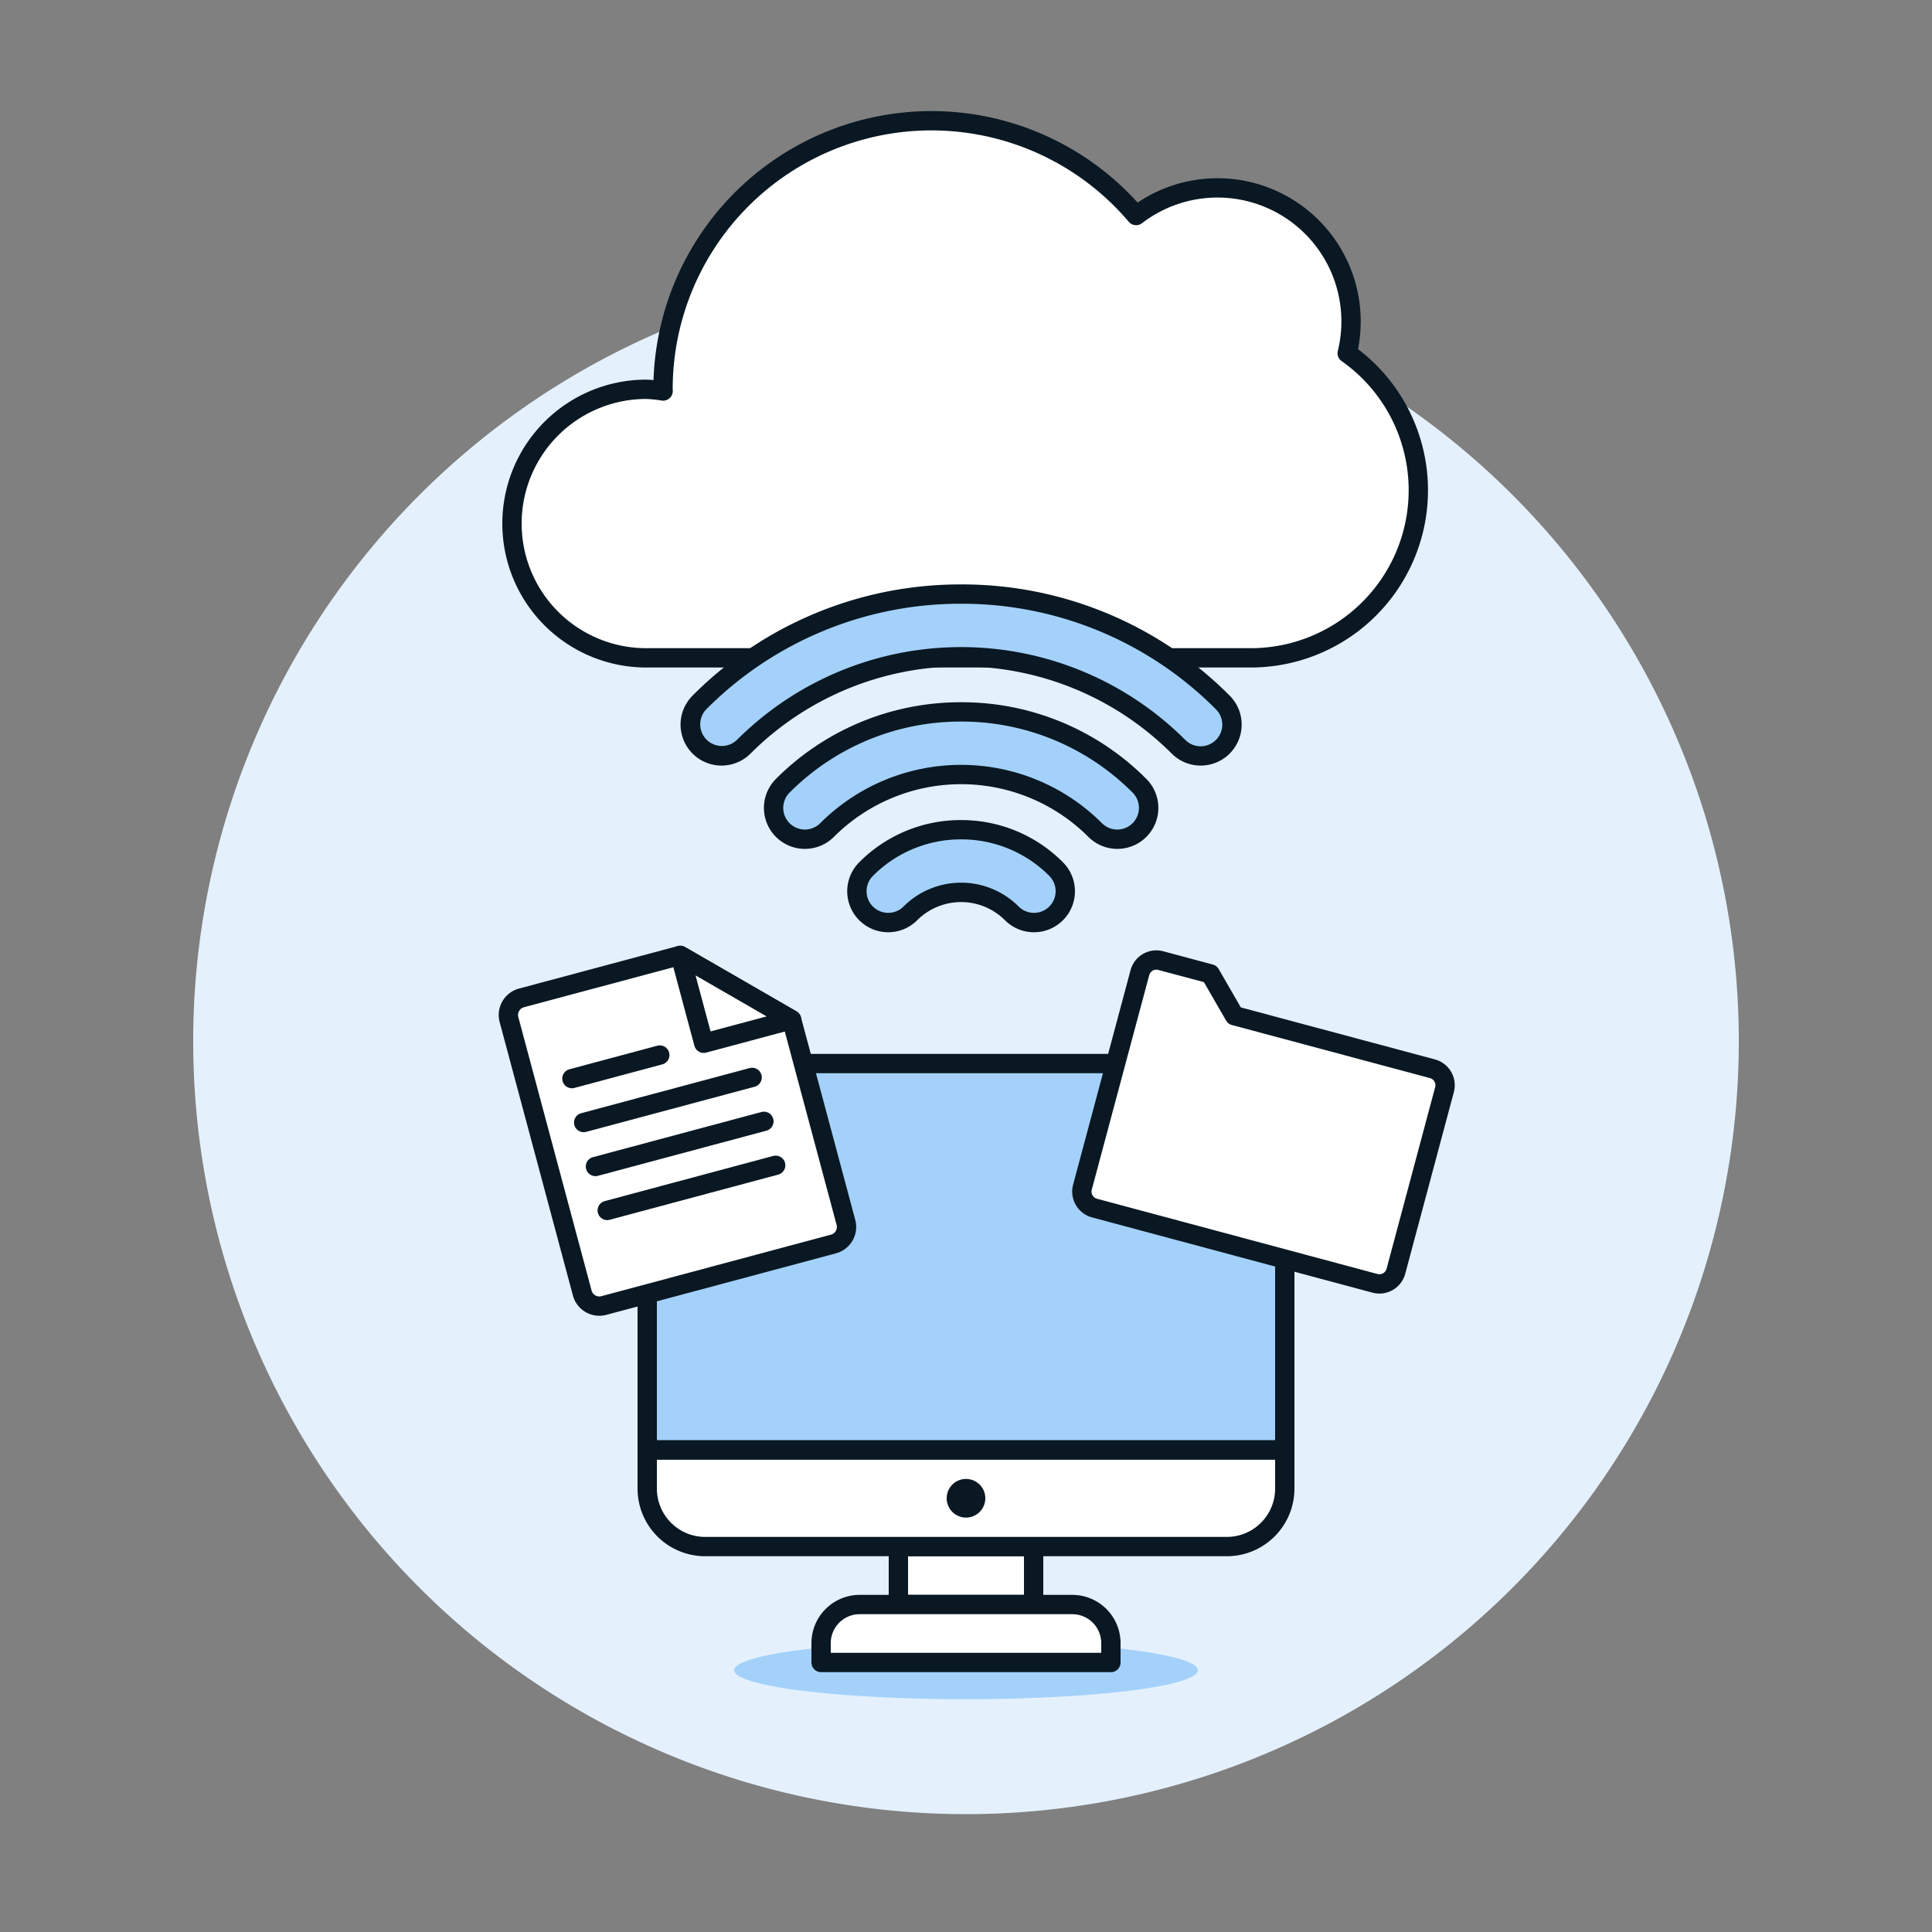
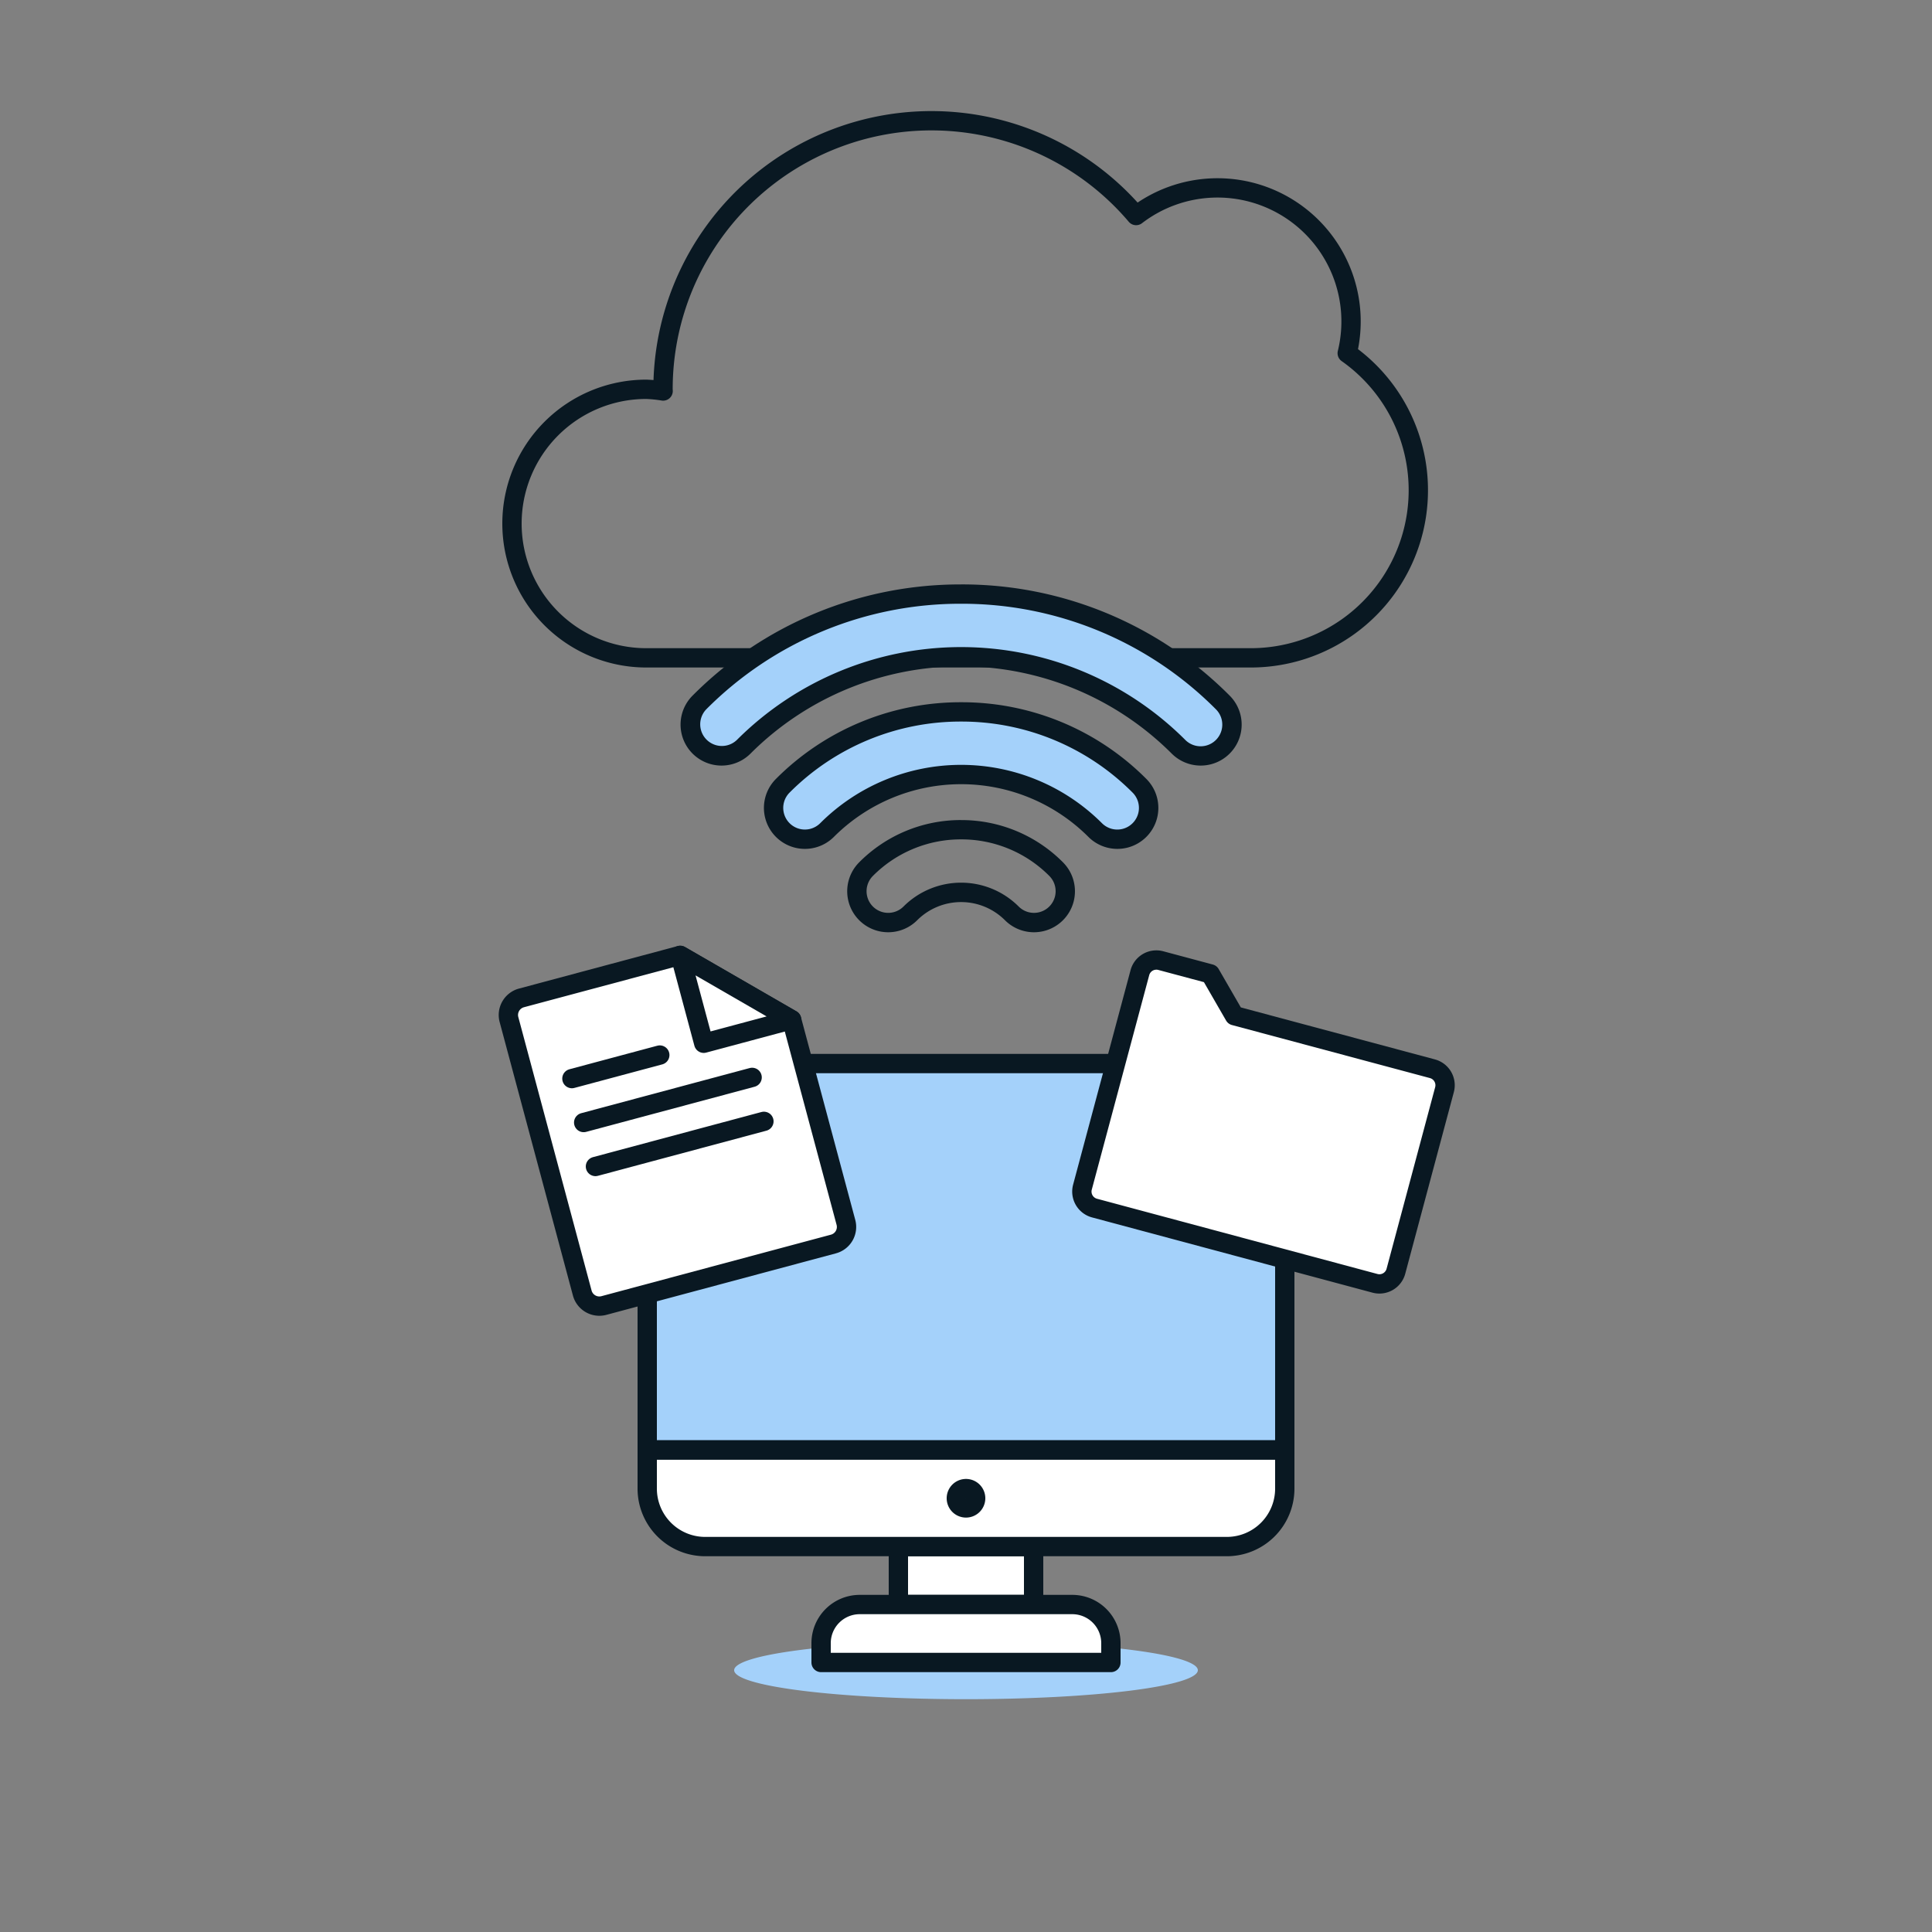
<svg xmlns="http://www.w3.org/2000/svg" viewBox="0 0 100 100">
  <rect x="0" y="0" width="100" height="100" fill="#808080" stroke="none" />
-   <path d="M10.000 53.900 A40.000 40.000 0 1 0 90.000 53.900 A40.000 40.000 0 1 0 10.000 53.900 Z" fill="#E4F1FD" />
  <path d="M38.000 86.450 A12 1.5 0 1 0 62.000 86.450 A12 1.5 0 1 0 38.000 86.450 Z" fill="#A4D1FA" />
  <path d="M46.5 80.05H53.5V83.05H46.5z" fill="#ffffff" />
  <path d="M46.5 80.05H53.5V83.05H46.5z" fill="none" stroke="#091822" stroke-linecap="round" stroke-linejoin="round" />
  <path d="M65.81,75.05H34.19a.69.69,0,0,1-.69-.69V58.74a3.69,3.69,0,0,1,3.69-3.69H62.81a3.69,3.69,0,0,1,3.69,3.69V74.36A.69.69,0,0,1,65.81,75.05Z" fill="#A4D1FA" />
  <path d="M55.5,83.05h-11a2,2,0,0,0-2,2v1h15v-1A2,2,0,0,0,55.5,83.05Z" fill="#ffffff" stroke="#091822" stroke-linecap="round" stroke-linejoin="round" />
  <path d="M63.5,80.05h-27a3,3,0,0,1-3-3v-2h33v2A3,3,0,0,1,63.5,80.05Z" fill="#ffffff" stroke="#091822" stroke-linecap="round" stroke-linejoin="round" />
  <path d="M66.5,75.05h-33v-17a3,3,0,0,1,3-3h27a3,3,0,0,1,3,3Z" fill="none" stroke="#091822" stroke-linecap="round" stroke-linejoin="round" />
  <path d="M49.500 77.550 A0.500 0.500 0 1 0 50.500 77.550 A0.500 0.500 0 1 0 49.500 77.550 Z" fill="none" stroke="#091822" />
  <path d="M43.785,63.269a.915.915,0,0,1-.648,1.121L31.259,67.573a.916.916,0,0,1-1.122-.647L26.345,52.773a.916.916,0,0,1,.648-1.122l8.213-2.2,5.769,3.33Z" fill="#ffffff" stroke="#091822" stroke-linecap="round" stroke-linejoin="round" />
  <path d="M35.206 49.45L36.425 53.999 40.975 52.78 35.206 49.45z" fill="#ffffff" stroke="#091822" stroke-linecap="round" stroke-linejoin="round" />
  <path d="M29.602 55.828L34.151 54.609" fill="none" stroke="#091822" stroke-linecap="round" stroke-linejoin="round" />
  <path d="M30.211 58.102L38.93 55.766" fill="none" stroke="#091822" stroke-linecap="round" stroke-linejoin="round" />
  <path d="M30.82 60.377L39.54 58.041" fill="none" stroke="#091822" stroke-linecap="round" stroke-linejoin="round" />
-   <path d="M31.43 62.652L40.149 60.315" fill="none" stroke="#091822" stroke-linecap="round" stroke-linejoin="round" />
  <path d="M72.252,65.8a.884.884,0,0,1-1.082.625L56.652,62.53a.885.885,0,0,1-.625-1.083L59,50.346a.883.883,0,0,1,1.083-.625l2.562.686,1.25,2.166,10.247,2.745a.884.884,0,0,1,.625,1.083Z" fill="#ffffff" />
  <path d="M72.252,65.8a.884.884,0,0,1-1.082.625L56.652,62.53a.885.885,0,0,1-.625-1.083L59,50.346a.883.883,0,0,1,1.083-.625l2.562.686,1.25,2.166,10.247,2.745a.884.884,0,0,1,.625,1.083Z" fill="none" stroke="#091822" stroke-linecap="round" stroke-linejoin="round" />
-   <path d="M69.732,18.282a6.913,6.913,0,0,0-10.926-7.126A13.893,13.893,0,0,0,34.318,20.15c0,.03.005.059.005.088a6.793,6.793,0,0,0-.873-.088,6.95,6.95,0,0,0,0,13.9H64.725a8.675,8.675,0,0,0,5.007-15.768Z" fill="#ffffff" />
  <path d="M69.732,18.282a6.913,6.913,0,0,0-10.926-7.126A13.893,13.893,0,0,0,34.318,20.15c0,.03.005.059.005.088a6.793,6.793,0,0,0-.873-.088,6.95,6.95,0,0,0,0,13.9H64.725a8.675,8.675,0,0,0,5.007-15.768Z" fill="none" stroke="#091822" stroke-linecap="round" stroke-linejoin="round" />
  <path d="M37.349,39.125A1.621,1.621,0,0,1,36.2,36.358a19.157,19.157,0,0,1,27.087,0A1.62,1.62,0,1,1,61,38.65a15.914,15.914,0,0,0-22.5,0A1.608,1.608,0,0,1,37.349,39.125Z" fill="#A4D1FA" />
  <path d="M49.747,31.25a18.53,18.53,0,0,1,13.189,5.463A1.12,1.12,0,0,1,61.352,38.3a16.415,16.415,0,0,0-23.212,0,1.121,1.121,0,0,1-1.584-1.586A18.539,18.539,0,0,1,49.747,31.25m0-1a19.533,19.533,0,0,0-13.9,5.755,2.12,2.12,0,0,0,3,3,15.416,15.416,0,0,1,21.8,0,2.12,2.12,0,1,0,3-3,19.523,19.523,0,0,0-13.9-5.756Z" fill="#091822" />
  <path d="M57.831,43.438a1.606,1.606,0,0,1-1.146-.475,9.814,9.814,0,0,0-13.878,0,1.62,1.62,0,1,1-2.291-2.292,13.055,13.055,0,0,1,18.461,0,1.621,1.621,0,0,1-1.146,2.767Z" fill="#A4D1FA" />
  <path d="M49.747,37.348a12.474,12.474,0,0,1,8.876,3.677,1.12,1.12,0,0,1-1.585,1.584,10.315,10.315,0,0,0-14.585,0,1.12,1.12,0,1,1-1.584-1.585,12.485,12.485,0,0,1,8.878-3.676m0-1a13.476,13.476,0,0,0-9.585,3.969,2.12,2.12,0,0,0,3,3,9.316,9.316,0,0,1,13.173,0,2.12,2.12,0,1,0,3-3,13.468,13.468,0,0,0-9.582-3.969Z" fill="#091822" />
-   <path d="M53.519,47.75a1.6,1.6,0,0,1-1.147-.477,3.717,3.717,0,0,0-5.252,0,1.62,1.62,0,1,1-2.292-2.29,6.954,6.954,0,0,1,9.837,0,1.621,1.621,0,0,1-1.146,2.766Z" fill="#A4D1FA" />
  <path d="M49.747,43.446a6.41,6.41,0,0,1,4.565,1.892,1.12,1.12,0,1,1-1.586,1.583,4.215,4.215,0,0,0-5.96,0,1.12,1.12,0,0,1-1.585-1.583,6.411,6.411,0,0,1,4.566-1.892m0-1a7.4,7.4,0,0,0-5.274,2.186,2.12,2.12,0,0,0,3,3,3.215,3.215,0,0,1,4.545,0,2.12,2.12,0,0,0,3-3,7.4,7.4,0,0,0-5.272-2.185Z" fill="#091822" />
</svg>